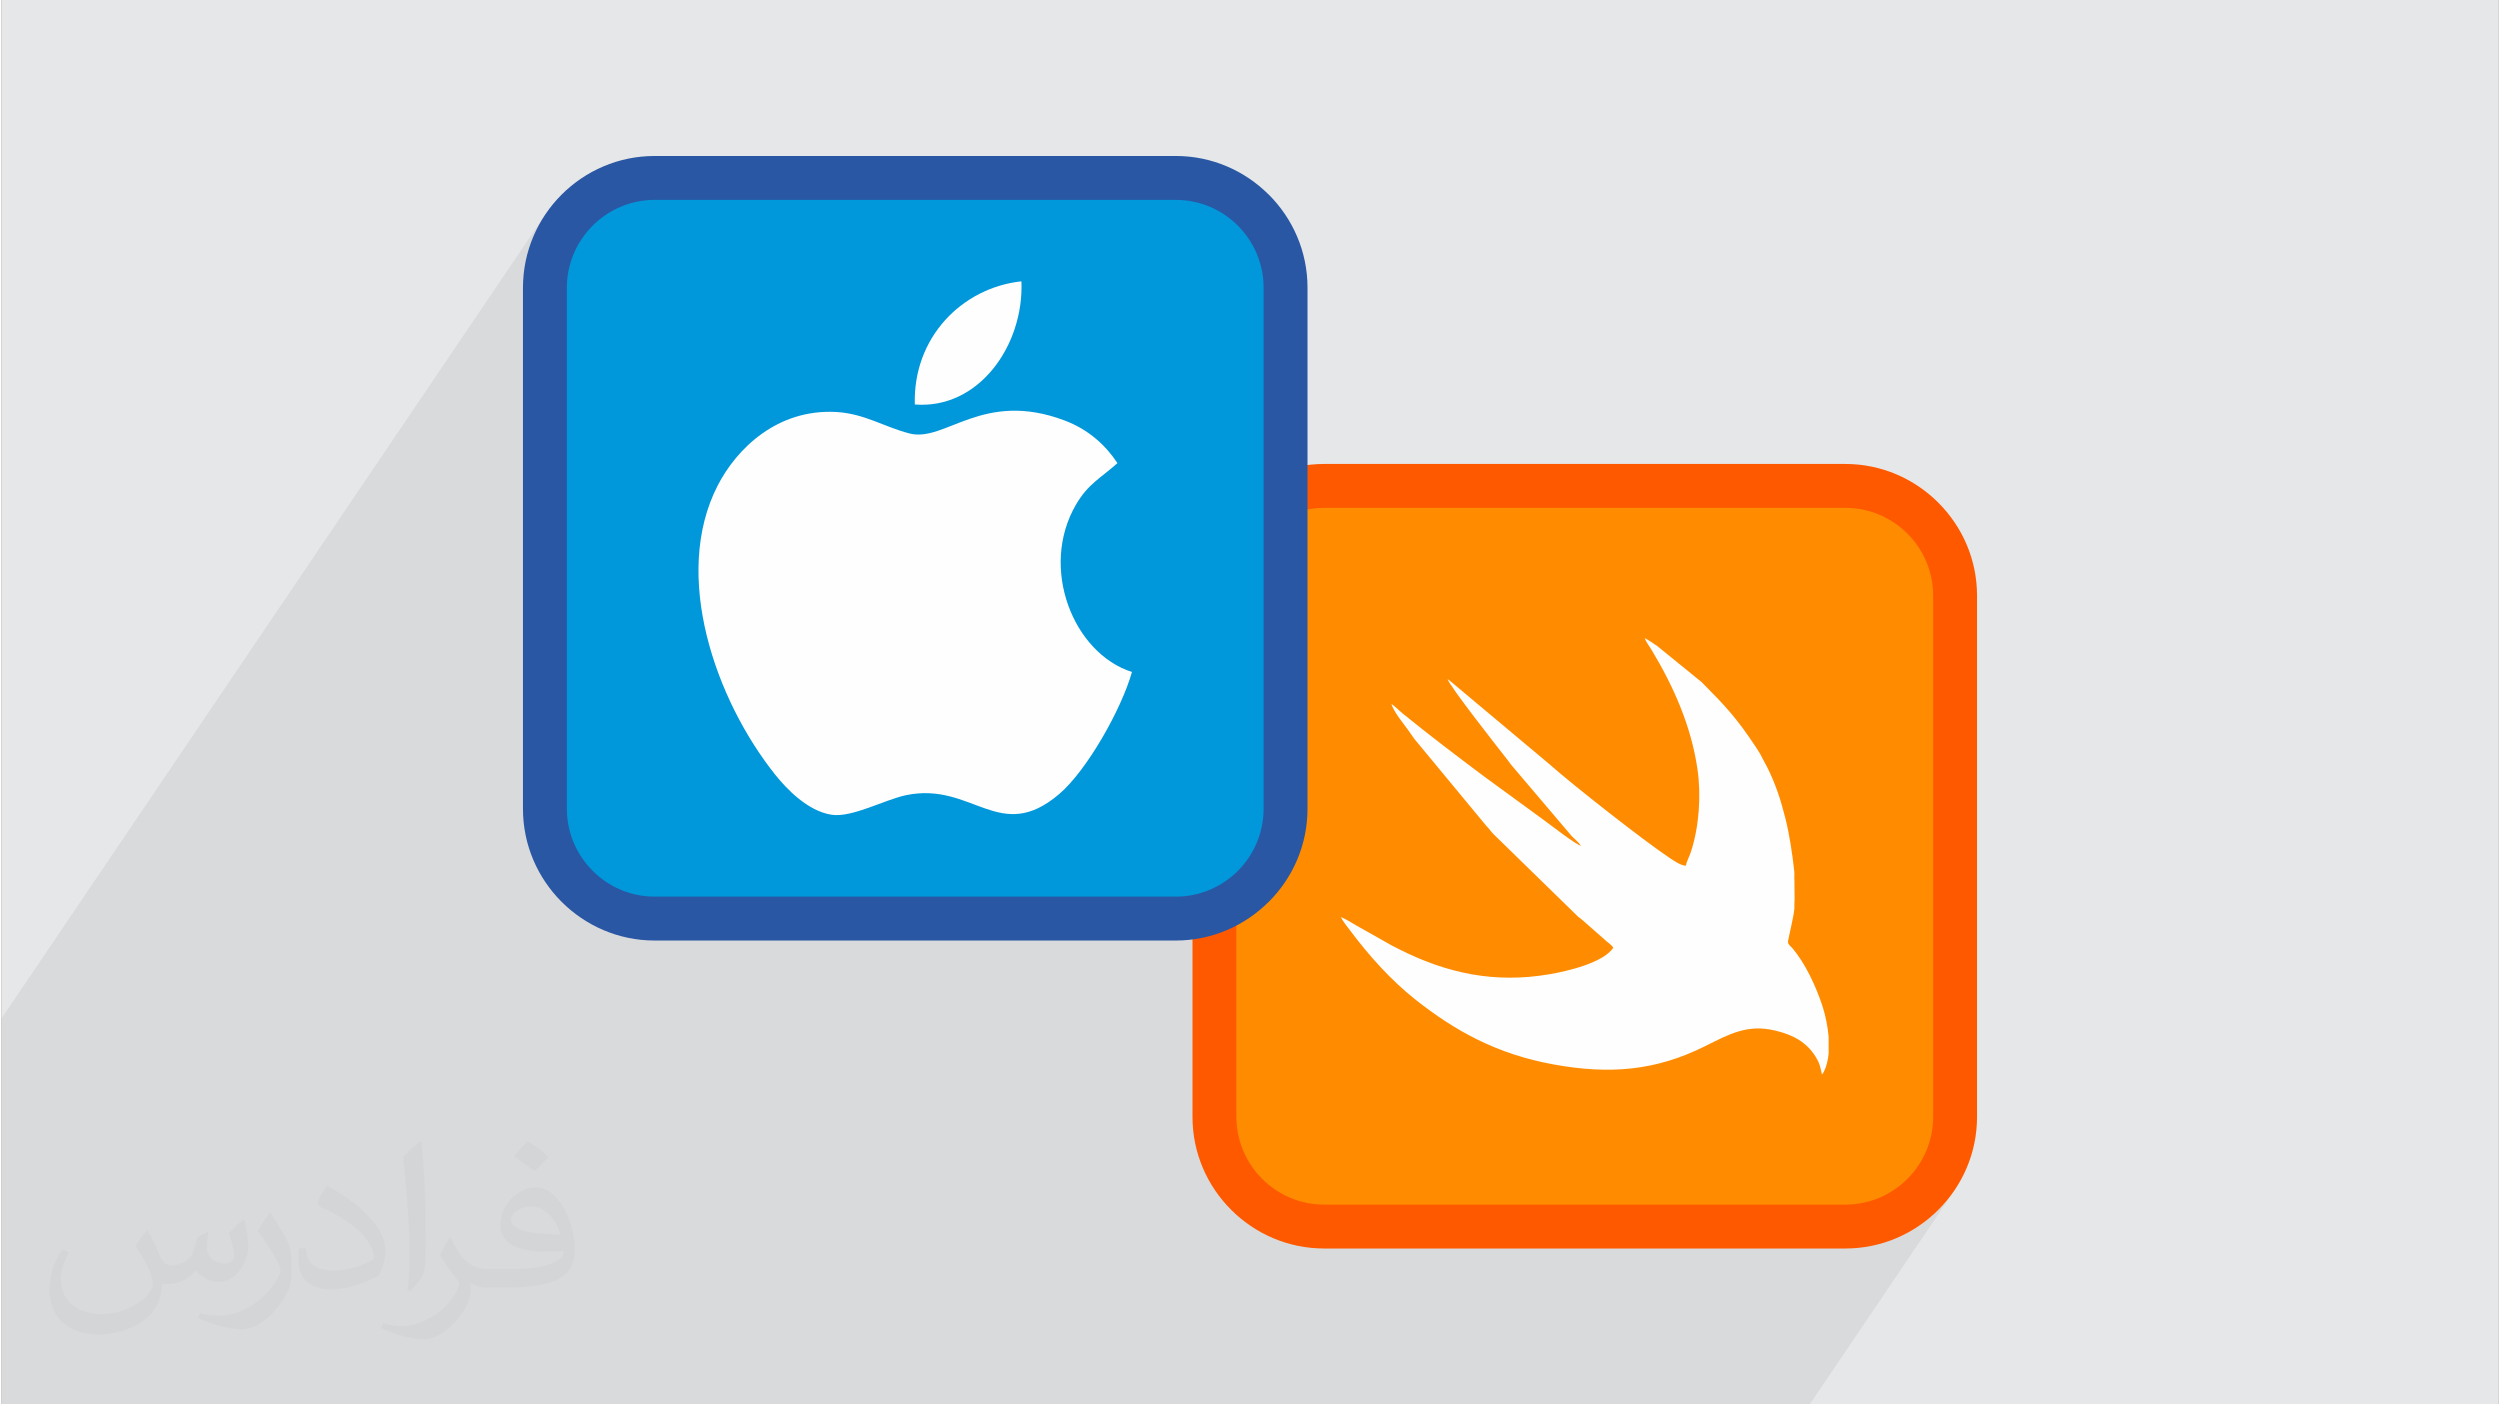
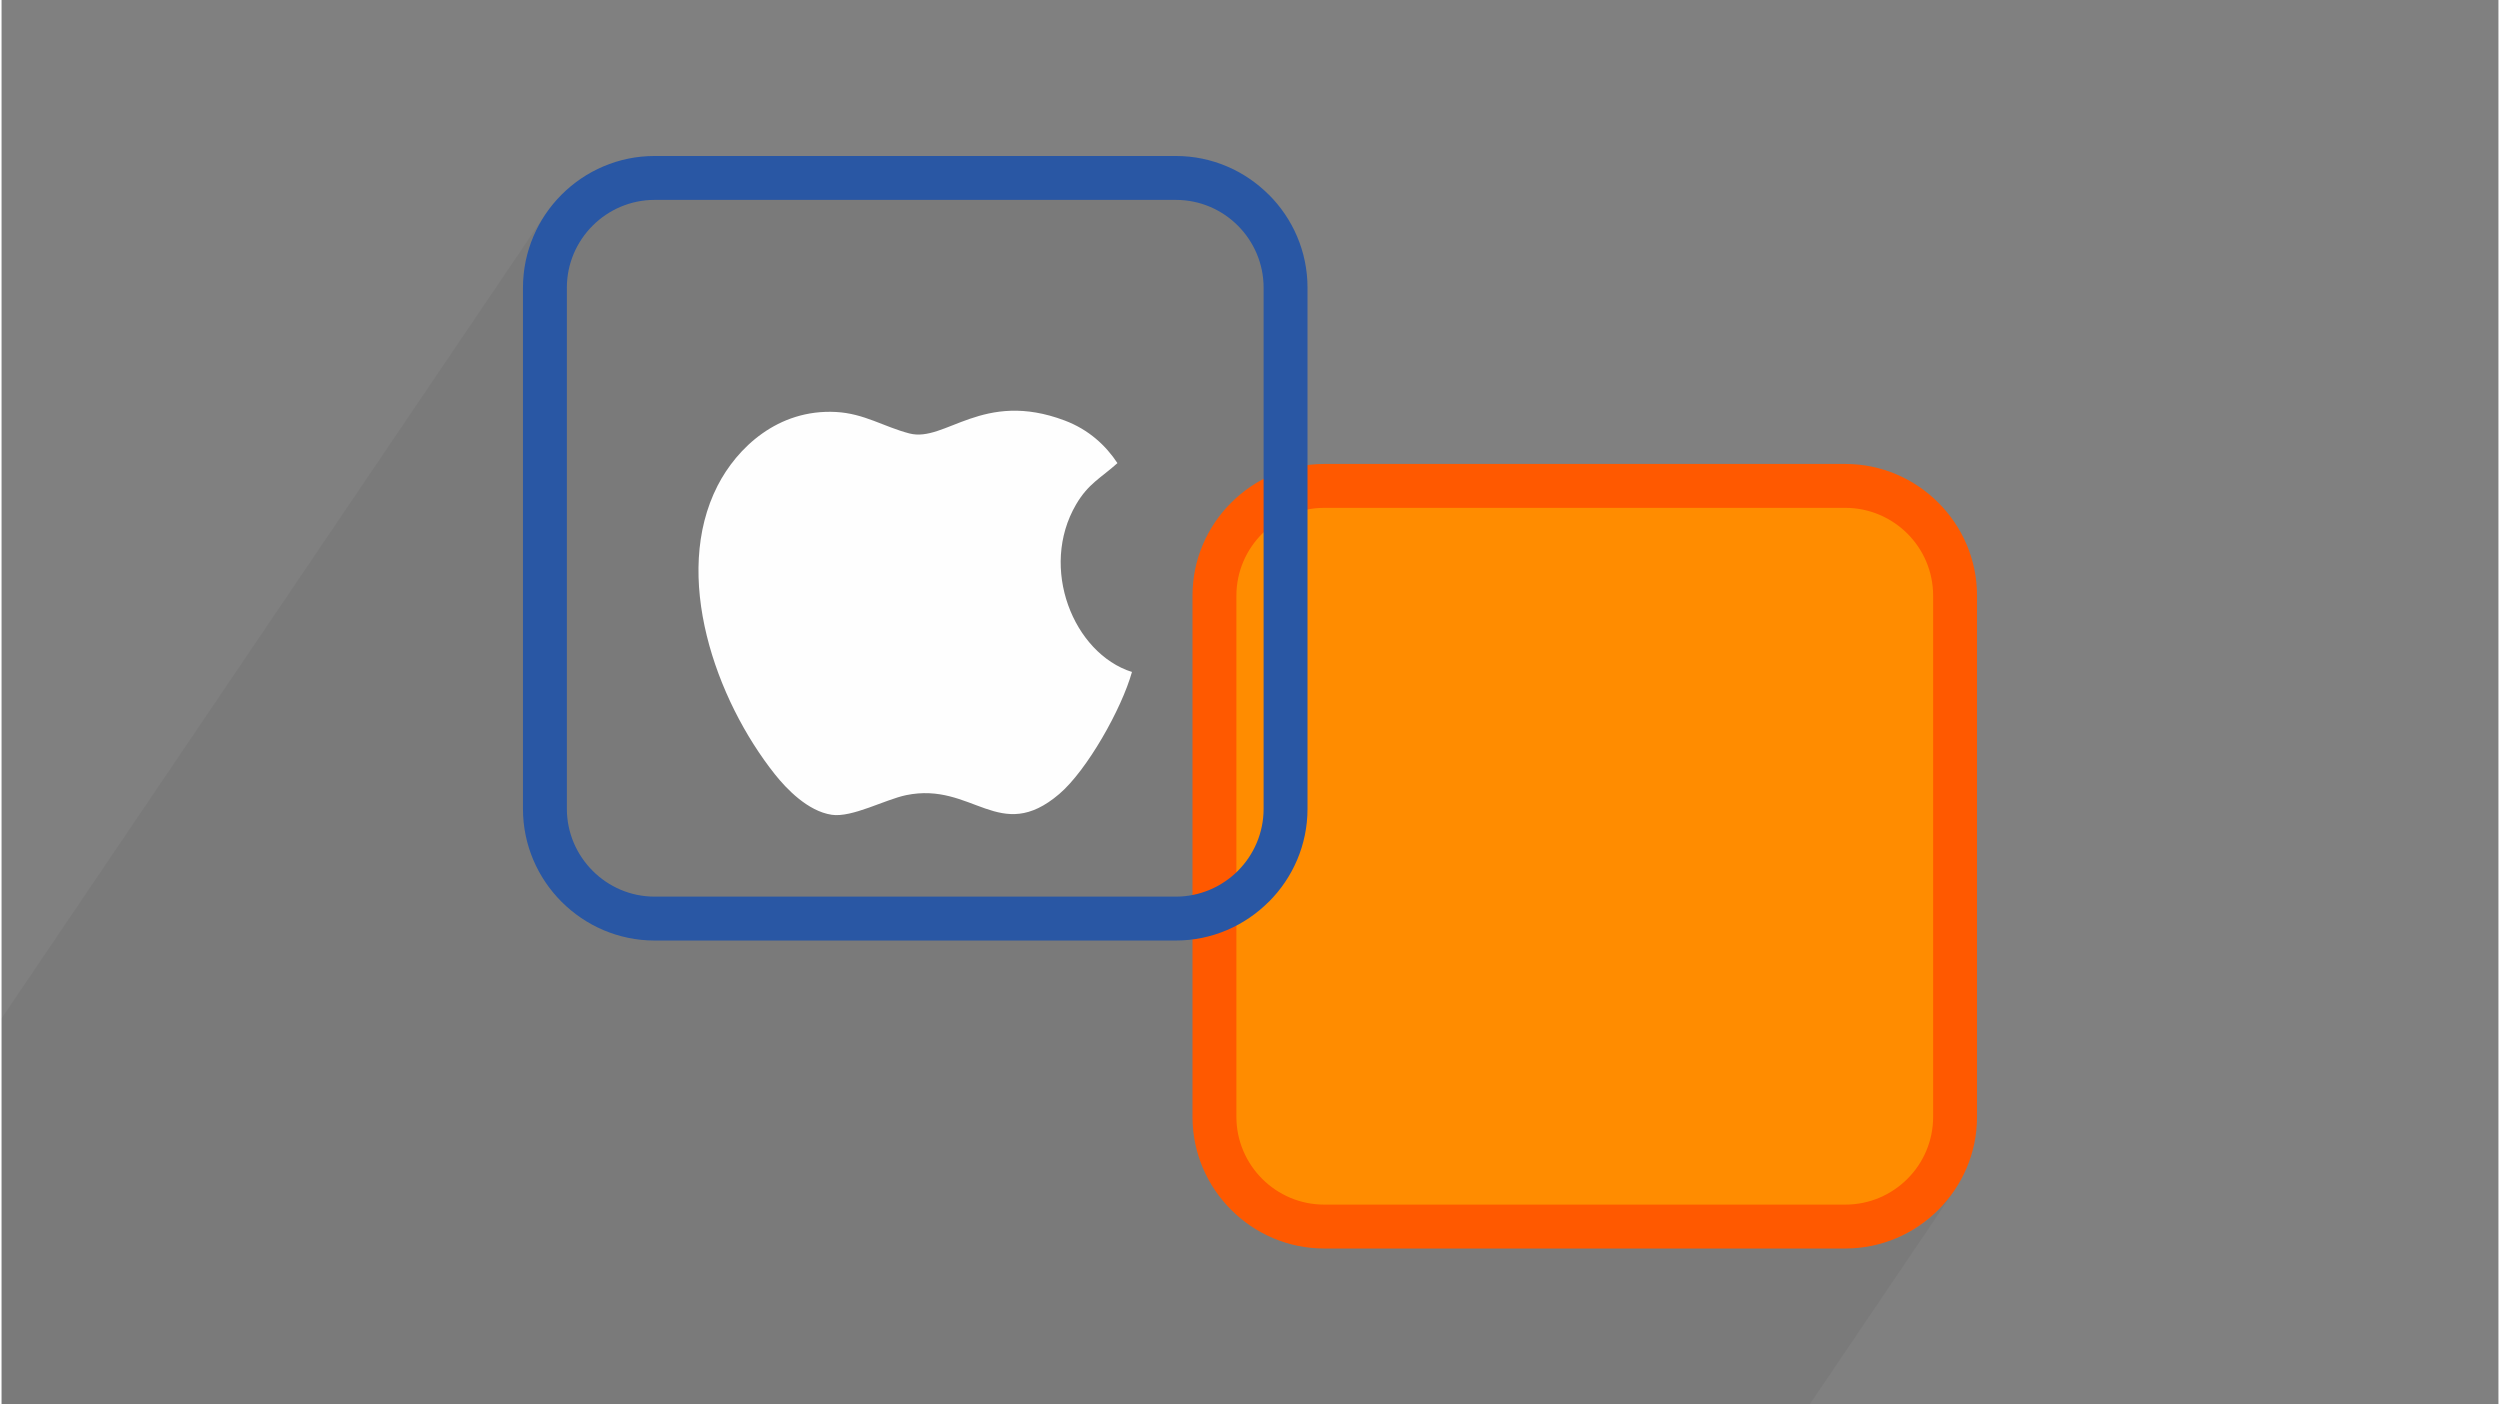
<svg xmlns="http://www.w3.org/2000/svg" xml:space="preserve" width="356px" height="200px" version="1.0" shape-rendering="geometricPrecision" text-rendering="geometricPrecision" image-rendering="optimizeQuality" fill-rule="evenodd" clip-rule="evenodd" viewBox="0 0 35600 20025">
  <rect x="0" y="0" width="35600" height="20025" fill="#808080" stroke="none" />
  <g id="Layer_x0020_1">
    <g id="_2804685308176">
-       <path fill="#E6E7E8" d="M0 0l35600 0 0 20025 -35600 0 0 -20025z" />
+       <path fill="#E6E7E8" d="M0 0z" />
      <path fill="#373435" fill-opacity="0.078" d="M13059 20025l161 0 1 0 41 0 51 0 309 0 162 0 423 0 190 0 289 0 146 0 254 0 176 0 144 0 146 0 103 0 143 0 94 0 146 0 261 0 66 0 565 0 201 0 23 0 22 0 99 0 78 0 567 0 571 0 85 0 108 0 134 0 93 0 117 0 755 0 629 0 102 0 180 0 86 0 230 0 118 0 1005 0 373 0 161 0 105 0 3 0 1587 0 423 0 213 0 27 0 377 0 335 0 0 0 42 0 2065 -3054 -52 74 -56 71 -59 68 -62 65 -1 1 -66 62 -68 59 -71 56 -73 53 -76 49 -79 45 -81 42 -83 37 -15 6 583 -862 79 -129 66 -137 53 -143 38 -150 24 -155 8 -159 0 -7431 -8 -160 -24 -155 -38 -149 -53 -144 -66 -136 -79 -129 -90 -121 -101 -111 -112 -101 -120 -91 -129 -78 -137 -66 -143 -53 -150 -39 -155 -23 -159 -9 -7432 0 -159 9 -155 23 -149 39 -87 32 0 -2930 -8 -159 -24 -155 -39 -150 -53 -143 -66 -137 -78 -129 -90 -121 -102 -111 -111 -101 -120 -90 -129 -79 -137 -66 -144 -53 -149 -38 -155 -24 -159 -8 -7432 0 -159 8 -155 24 -150 38 -143 53 -137 66 -129 79 -120 90 -112 101 -101 111 -90 121 -581 858 2 -81 8 -95 12 -94 16 -92 21 -91 26 -89 29 -87 34 -85 38 -83 41 -81 46 -79 49 -76 -7756 11467 0 558 0 14 0 544 0 381 0 4008 1330 0 360 0 626 0 10 0 654 0 158 0 143 0 299 0 130 0 447 0 257 0 423 0 834 0 967 0 3 0 191 0 1961 0 261 0 117 0 9 0 98 0 270 0 258 0 2039 0 423 0 213 0 27 0 377 0 174 0z" />
      <g>
        <g>
          <rect fill="darkorange" x="17293" y="6928" width="10560" height="10560" rx="1564" ry="1564" />
          <path fill="#FF5900" fill-rule="nonzero" d="M18857 6615l7432 0c515,0 985,212 1325,552l1 1c340,340 551,809 551,1325l0 7431c0,516 -211,985 -551,1325l-1 1c-340,340 -810,551 -1325,551l-7432 0c-516,0 -985,-211 -1325,-551 -341,-340 -552,-809 -552,-1326l0 -7431c0,-517 211,-986 552,-1326 340,-340 809,-552 1325,-552zm7432 626l-7432 0c-343,0 -656,141 -883,368 -227,227 -368,540 -368,884l0 7431c0,344 141,657 368,884 227,227 540,367 883,367l7432 0c344,0 657,-140 884,-367 227,-226 367,-540 367,-884l0 -7431c0,-345 -140,-658 -367,-885 -227,-226 -540,-367 -884,-367z" />
-           <path fill="#FEFEFE" d="M22546 12086l0 0zm3504 2699l0 237c-9,93 -30,181 -67,256 -12,23 -14,25 -28,41 -25,-109 -31,-155 -84,-242 -130,-216 -325,-322 -581,-383 -400,-96 -658,51 -1001,222 -707,353 -1364,405 -2158,261 -814,-147 -1410,-481 -1970,-923 -357,-283 -665,-629 -937,-992 -48,-64 -91,-114 -128,-184 51,12 158,83 212,113l417 235c45,23 64,38 104,59 36,19 73,36 109,55 678,340 1354,483 2131,351 256,-44 766,-162 912,-379 -31,-45 -73,-68 -113,-105l-332 -292c-27,-24 -34,-24 -61,-48l-1203 -1174c-41,-42 -57,-73 -101,-116l-1027 -1241c-34,-45 -55,-81 -90,-128 -70,-97 -210,-266 -238,-373 51,35 110,97 161,138 382,311 768,603 1164,900l856 625c93,67 440,339 522,361 -36,-53 -85,-92 -133,-139l-861 -1014c-21,-26 -35,-48 -58,-77 -124,-159 -824,-1048 -850,-1147 28,19 77,60 105,85l1345 1127c347,309 1351,1094 1701,1328 57,38 164,116 245,122 17,-73 47,-120 73,-198 118,-357 148,-808 94,-1178 -90,-619 -342,-1184 -657,-1706 -26,-44 -81,-113 -94,-164 61,33 121,75 182,117l629 511c346,349 500,514 778,934 39,58 70,112 104,181 19,39 34,61 52,98 120,239 193,466 260,731 58,232 98,500 125,744 6,49 -1,98 3,147l3 262c-6,47 -1,86 -4,133 -5,102 -93,450 -91,474 4,41 34,56 60,86 186,215 345,556 436,842 37,116 71,270 84,427zm-3504 -2699l-14 -13 14 13zm-14 -13l-13 -14 13 14z" />
        </g>
        <g>
-           <rect fill="#0098DA" x="7747" y="2537" width="10560" height="10560" rx="1564" ry="1564" />
          <path fill="#2957A4" fill-rule="nonzero" d="M9311 2224l7432 0c515,0 984,211 1324,551l2 1c340,340 551,809 551,1325l0 7431c0,516 -211,985 -551,1325l-2 1c-340,340 -809,552 -1324,552l-7432 0c-516,0 -986,-212 -1326,-552 -340,-340 -551,-809 -551,-1326l0 -7431c0,-516 211,-986 551,-1326 340,-340 810,-551 1326,-551zm7432 626l-7432 0c-344,0 -657,141 -883,367 -227,227 -368,540 -368,884l0 7431c0,344 141,657 368,884 226,227 539,368 883,368l7432 0c344,0 657,-141 884,-367 226,-227 367,-540 367,-885l0 -7431c0,-344 -141,-657 -367,-884 -227,-227 -540,-367 -884,-367z" />
          <g>
            <path fill="#FEFEFE" d="M16117 9581c-837,-266 -1325,-1485 -797,-2388 175,-299 353,-377 590,-590 -165,-250 -407,-477 -751,-607 -1171,-443 -1703,317 -2215,184 -362,-94 -647,-285 -1046,-306 -831,-45 -1414,514 -1689,1051 -655,1280 -29,3051 818,4116 161,202 466,525 810,576 288,43 759,-217 1060,-280 948,-196 1332,709 2183,-16 394,-336 888,-1209 1037,-1740z" />
-             <path fill="#FEFEFE" d="M13021 5767c910,73 1558,-842 1520,-1756 -852,93 -1548,805 -1520,1756z" />
          </g>
        </g>
      </g>
-       <path fill="#373435" fill-opacity="0.031" d="M2082 17547c68,103 112,202 155,312 32,64 49,183 199,183 44,0 107,-14 163,-45 63,-33 111,-83 136,-159l60 -202 146 -72 10 10c-20,76 -25,149 -25,206 0,169 146,233 262,233 68,0 129,-33 129,-95 0,-80 -34,-216 -78,-338 68,-68 136,-136 214,-191l12 6c34,144 53,286 53,381 0,93 -41,196 -75,264 -70,132 -194,237 -344,237 -114,0 -241,-57 -328,-163l-5 0c-82,102 -208,194 -412,194l-63 0c-10,134 -39,229 -83,314 -121,237 -480,404 -818,404 -470,0 -706,-272 -706,-633 0,-223 73,-431 185,-578l92 38c-70,134 -116,261 -116,385 0,338 274,499 592,499 293,0 657,-187 723,-404 -25,-237 -114,-349 -250,-565 41,-72 94,-144 160,-221l12 0zm5421 -1274c99,62 196,136 291,220 -53,75 -119,143 -201,203 -95,-77 -190,-143 -287,-213 66,-74 131,-146 197,-210zm51 926c-160,0 -291,105 -291,183 0,167 320,219 703,217 -48,-196 -216,-400 -412,-400zm-359 895c208,0 390,-6 529,-41 155,-40 286,-118 286,-172 0,-14 0,-31 -5,-45 -87,8 -187,8 -274,8 -281,0 -498,-64 -582,-222 -22,-44 -37,-93 -37,-149 0,-153 66,-303 182,-406 97,-85 204,-138 313,-138 197,0 354,158 464,408 60,136 102,293 102,491 0,132 -37,243 -119,326 -153,148 -435,204 -867,204l-196 0 0 0 -51 0c-107,0 -184,-19 -245,-66l-10 0c3,25 5,49 5,72 0,97 -32,221 -97,320 -192,286 -400,410 -580,410 -182,0 -405,-70 -606,-161l36 -70c65,27 155,45 279,45 325,0 752,-313 805,-618 -12,-25 -33,-58 -65,-93 -95,-113 -155,-208 -211,-307 48,-95 92,-171 133,-240l17 -2c139,283 265,446 546,446l44 0 0 0 204 0zm-1408 299c24,-130 27,-276 27,-413l0 -202c0,-377 -49,-926 -88,-1282 68,-75 163,-161 238,-219l22 6c51,450 63,971 63,1452 0,126 -5,249 -17,340 -7,114 -73,200 -214,332l-31 -14zm-1449 -596c7,177 94,317 398,317 189,0 349,-49 526,-134 32,-14 49,-33 49,-49 0,-111 -85,-258 -228,-392 -139,-126 -323,-237 -495,-311 -59,-25 -78,-52 -78,-77 0,-51 68,-158 124,-235l19 -2c197,103 418,256 580,427 148,157 240,316 240,489 0,128 -38,249 -102,361 -215,109 -446,192 -674,192 -277,0 -466,-130 -466,-436 0,-33 0,-84 12,-150l95 0zm-501 -503l173 278c63,103 121,215 121,392l0 227c0,183 -117,379 -306,573 -148,132 -279,188 -400,188 -180,0 -386,-56 -624,-159l27 -70c75,20 162,37 269,37 342,-2 692,-252 852,-557 19,-35 27,-68 27,-91 0,-35 -20,-74 -34,-109 -88,-165 -185,-315 -292,-454 56,-88 112,-173 173,-257l14 2z" />
    </g>
  </g>
</svg>